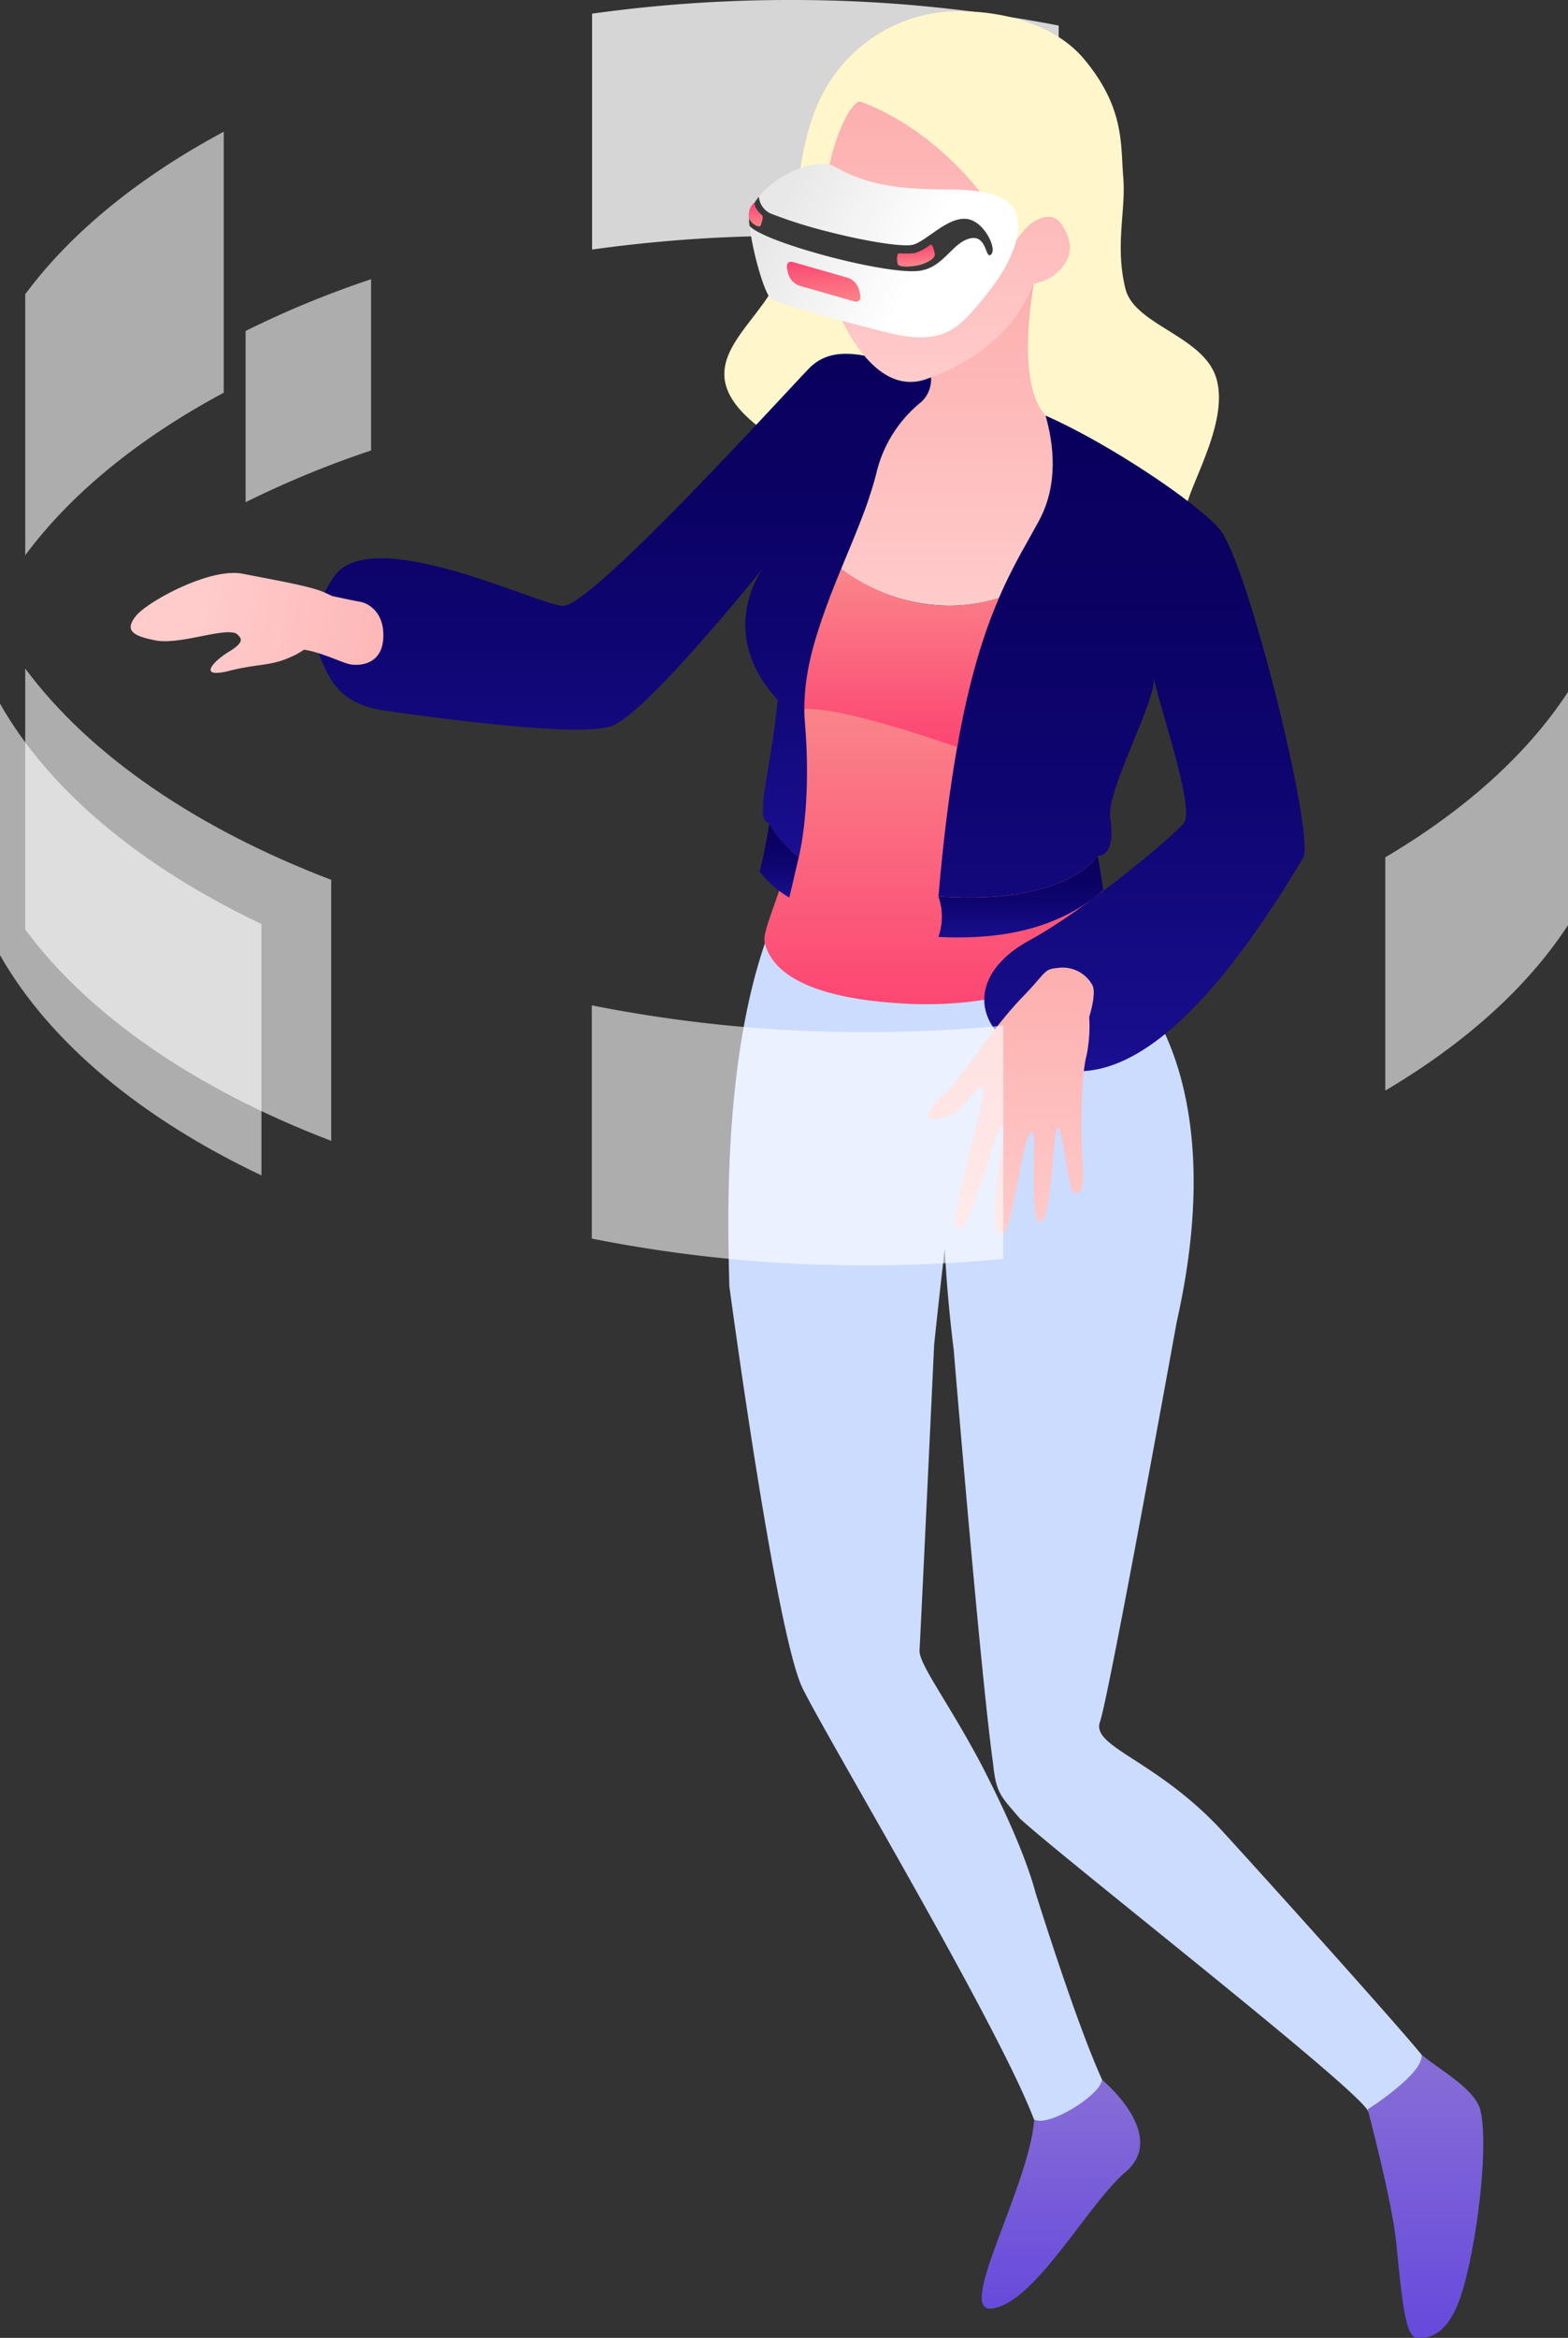
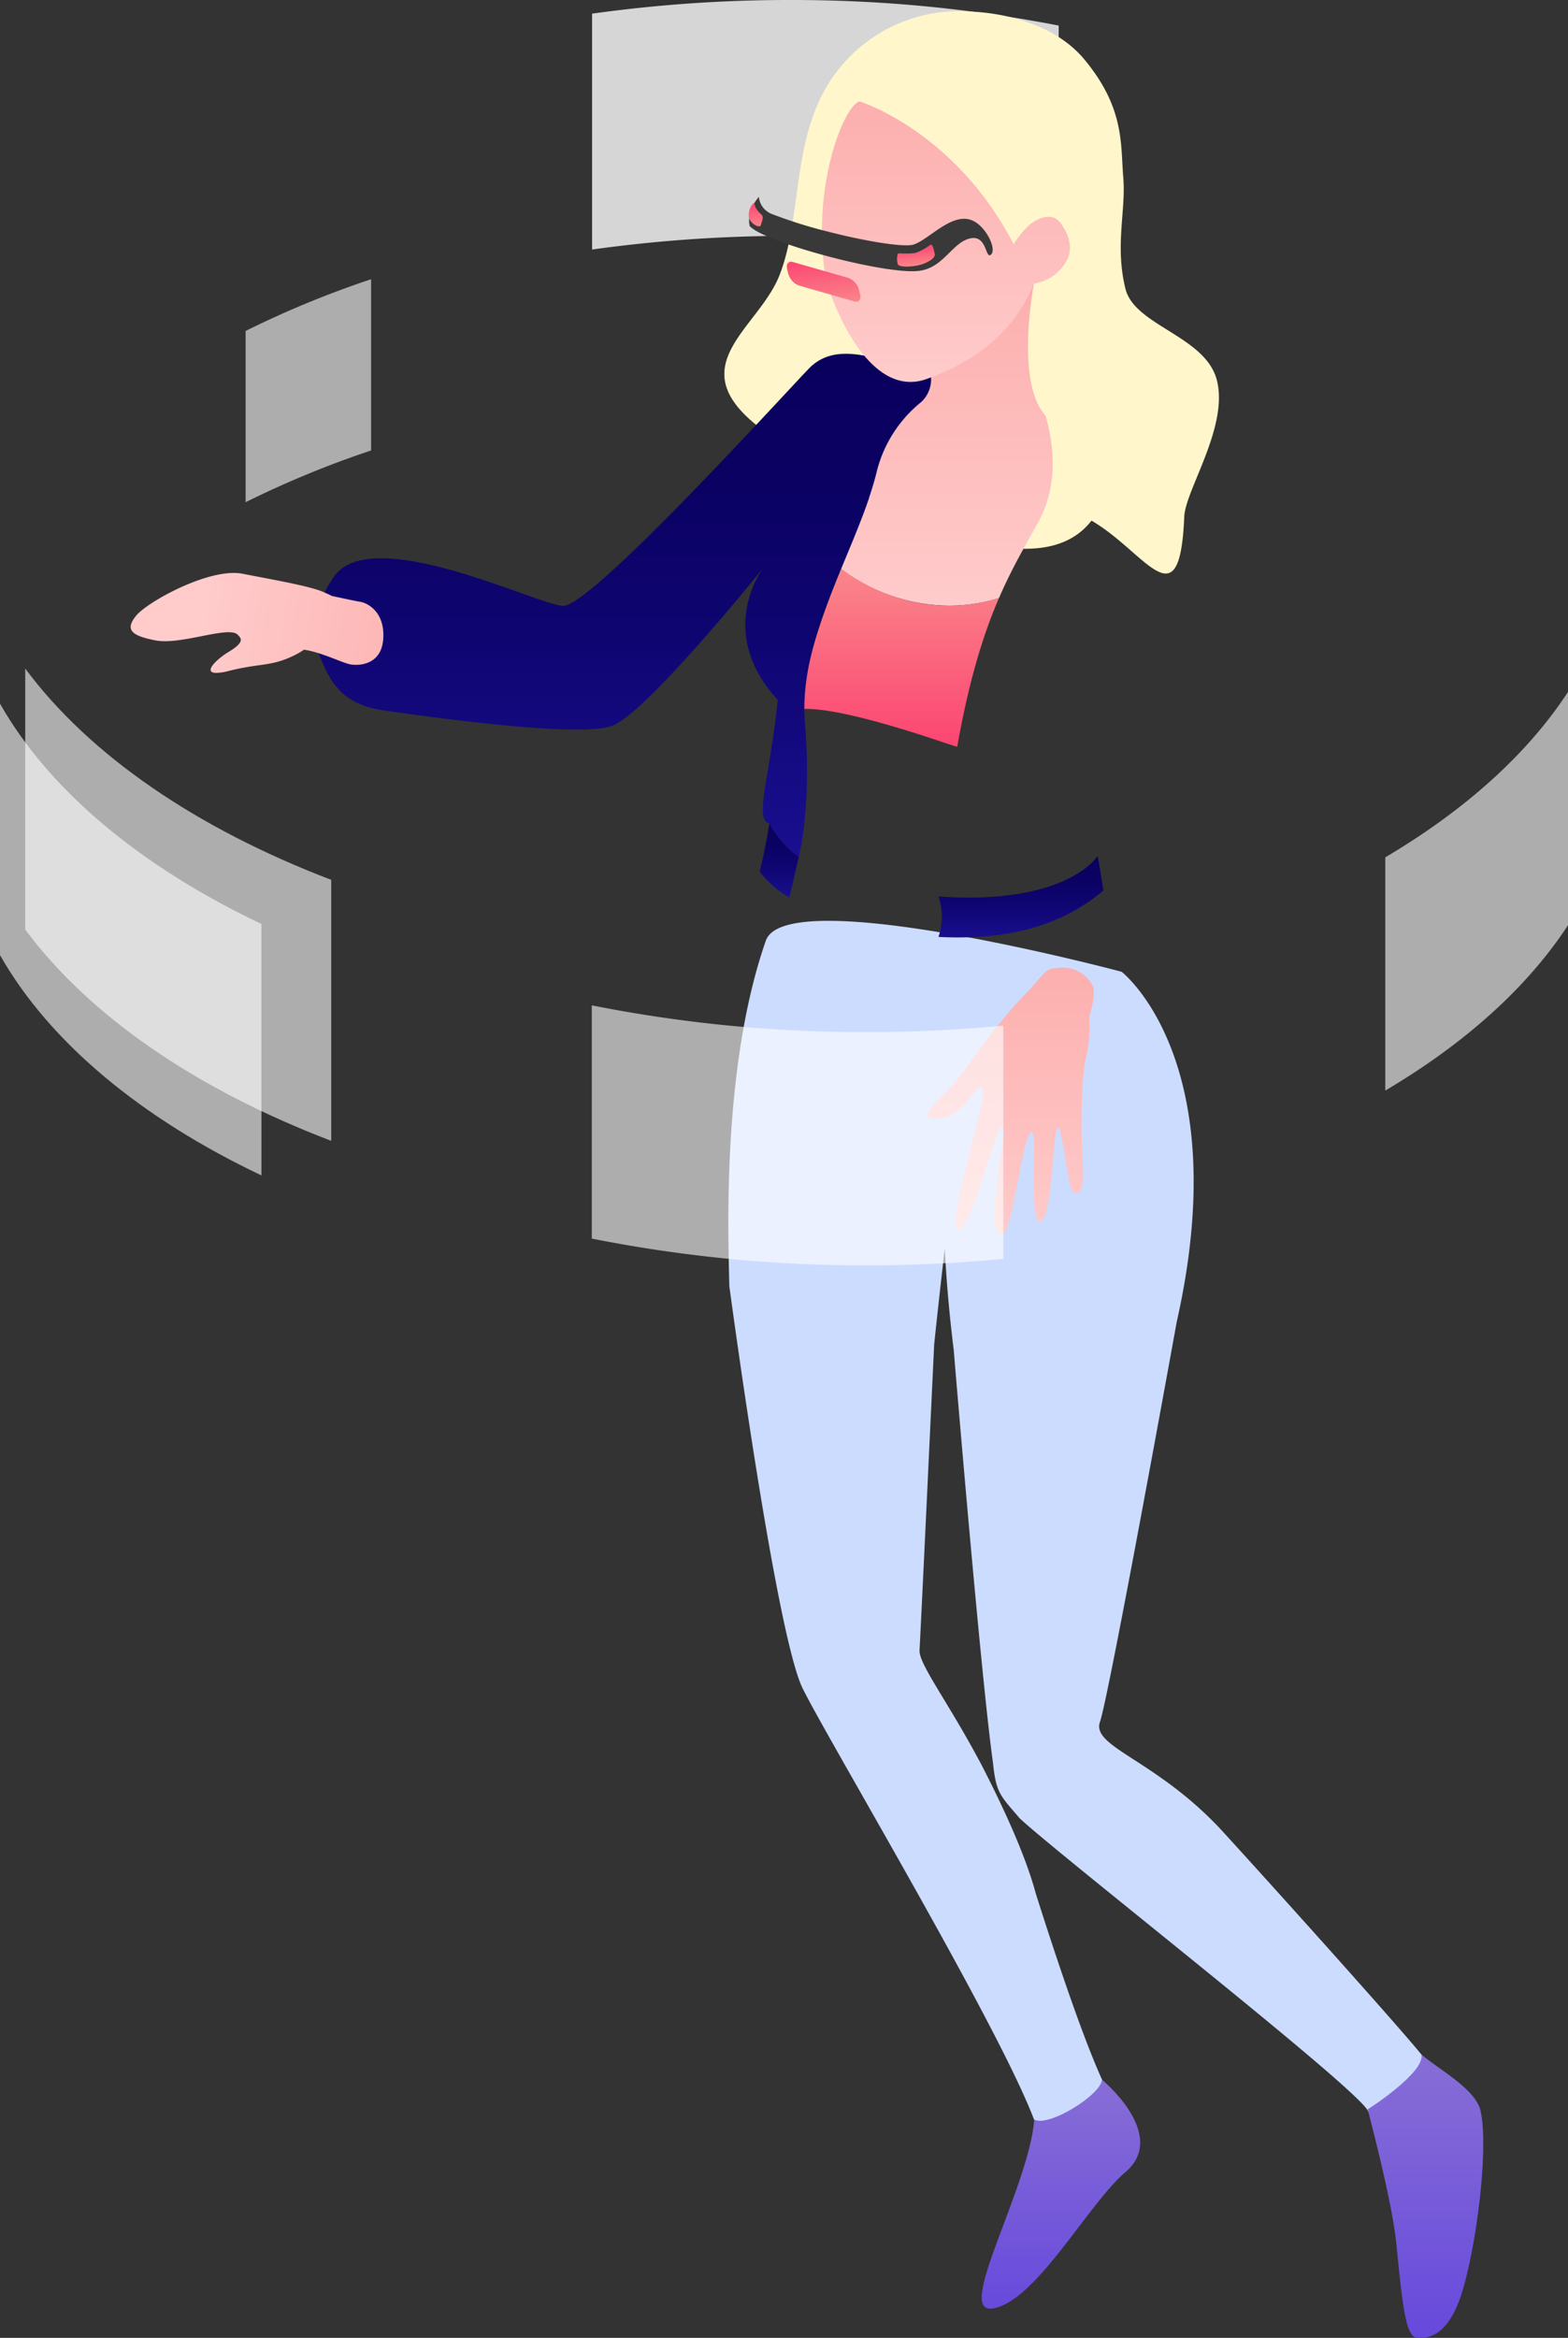
<svg xmlns="http://www.w3.org/2000/svg" xmlns:xlink="http://www.w3.org/1999/xlink" width="256.991" height="382.899" viewBox="0 0 256.991 382.899">
  <rect x="0" y="0" width="256.991" height="382.899" fill="#333333" stroke="none" />
  <defs>
    <linearGradient id="linear-gradient" x1="0.5" x2="0.5" y2="1" gradientUnits="objectBoundingBox">
      <stop offset="0" stop-color="#fcafae" />
      <stop offset="1" stop-color="#ffcbcb" />
    </linearGradient>
    <linearGradient id="linear-gradient-2" x1="0.5" x2="0.5" y2="1" gradientUnits="objectBoundingBox">
      <stop offset="0" stop-color="#fa868a" />
      <stop offset="1" stop-color="#fc4572" />
    </linearGradient>
    <linearGradient id="linear-gradient-3" x1="0.5" x2="0.5" y2="1" gradientUnits="objectBoundingBox">
      <stop offset="0" stop-color="#09005d" />
      <stop offset="0.257" stop-color="#0a0162" />
      <stop offset="0.576" stop-color="#0f0571" />
      <stop offset="0.926" stop-color="#170d8a" />
      <stop offset="1" stop-color="#1a0f91" />
    </linearGradient>
    <linearGradient id="linear-gradient-8" x1="0.5" x2="0.5" y2="1" gradientUnits="objectBoundingBox">
      <stop offset="0" stop-color="#876ed6" />
      <stop offset="1" stop-color="#6749dc" />
    </linearGradient>
    <linearGradient id="linear-gradient-12" x1="0.351" y1="0.453" x2="0.91" y2="0.684" gradientUnits="objectBoundingBox">
      <stop offset="0" stop-color="#fff" />
      <stop offset="1" stop-color="#e8e8e8" />
    </linearGradient>
    <linearGradient id="linear-gradient-16" x1="1.326" y1="0.568" x2="0.298" y2="0.5" xlink:href="#linear-gradient" />
  </defs>
  <g id="Groupe_2593" data-name="Groupe 2593" transform="translate(-836 -450)">
    <g id="Groupe_2589" data-name="Groupe 2589" transform="translate(836 450)">
      <g id="Groupe_2562" data-name="Groupe 2562">
        <path id="Tracé_9495" data-name="Tracé 9495" d="M490.568,258.774V230.726A161.2,161.2,0,0,0,470,239.2v28.048A161.205,161.205,0,0,1,490.568,258.774Z" transform="translate(-429.746 -184.997)" fill="#fff" opacity="0.6" />
        <path id="Tracé_9496" data-name="Tracé 9496" d="M540.8,238.452a229.2,229.2,0,0,1,44.051,4.189V204.008a229.2,229.2,0,0,0-44.051-4.187,233.522,233.522,0,0,0-32.424,2.237v38.633A233.514,233.514,0,0,1,540.8,238.452Z" transform="translate(-411.335 -199.821)" fill="#fff" opacity="0.8" />
-         <path id="Tracé_9497" data-name="Tracé 9497" d="M478.125,257.145V214.4c-13.848,7.415-25.006,16.464-32.536,26.619v42.747C453.119,273.61,464.277,264.56,478.125,257.145Z" transform="translate(-441.453 -192.829)" fill="#fff" opacity="0.6" />
        <path id="Tracé_9498" data-name="Tracé 9498" d="M553.6,233.878c0-5.313-3.372-9.94-8.367-12.406-.922,3.19-1.984,8.552.67,10.142.92.552,2.89,1.53,5.376,2.766.759.089,1.514.186,2.268.283C553.563,234.4,553.6,234.144,553.6,233.878Z" transform="translate(-394.143 -189.436)" fill="none" />
        <path id="Tracé_9499" data-name="Tracé 9499" d="M445.589,273.819v42.748c10.5,14.168,28.069,26.187,50.153,34.608V308.427C473.658,300.006,456.093,287.987,445.589,273.819Z" transform="translate(-441.453 -164.327)" fill="#fff" opacity="0.6" />
        <path id="Tracé_9500" data-name="Tracé 9500" d="M518.611,272.8c-.021.355-.03.562-.03.562C518.591,273.189,518.6,273,518.611,272.8Z" transform="translate(-406.442 -164.814)" fill="none" />
        <path id="Tracé_9501" data-name="Tracé 9501" d="M551.258,230.478c-.755-.1-1.509-.194-2.268-.283.7.348,1.438.713,2.212,1.1C551.236,231.027,551.239,230.75,551.258,230.478Z" transform="translate(-391.856 -185.252)" fill="none" />
        <path id="Tracé_9502" data-name="Tracé 9502" d="M596.239,303.493v38.2c12.994-7.672,23.272-16.868,29.944-27.081v-38.2C619.511,286.625,609.233,295.821,596.239,303.493Z" transform="translate(-369.192 -163.083)" fill="#fff" opacity="0.6" />
        <path id="Tracé_9503" data-name="Tracé 9503" d="M442.794,277.708v41.18c8.107,14.27,23.149,26.739,42.85,36.082V313.789C465.943,304.447,450.9,291.978,442.794,277.708Z" transform="translate(-442.794 -162.462)" fill="#fff" opacity="0.6" />
        <g id="Groupe_2561" data-name="Groupe 2561" transform="translate(51.48 1.829)">
          <path id="Tracé_9504" data-name="Tracé 9504" d="M530.958,247.183c3.4-8.78,2.208-19.816,6.74-29.018a25.112,25.112,0,0,1,24.244-14.1s12.423-.066,19,7.883,5.883,13.825,6.337,19.285-1.393,11.119.352,18.216c1.494,6.073,13.1,7.745,14.978,14.948,1.988,7.61-5.153,18.037-5.335,22.388-.733,17.576-6.263,5.828-15.206.648-10.185,13.29-41.864-5.369-54.643-15.432S527.564,255.963,530.958,247.183Z" transform="translate(-454.658 -203.996)" fill="#fff7cb" />
          <path id="Union_2" data-name="Union 2" d="M51.138,200.888a13.834,13.834,0,0,0,.233-3.669c-.946-9.292-34.594-65.408-39-74.385C7.966,113.876.376,57.13.346,56.9h0C.187,48.713-.939,21.144,6.341.337,9.8-9.2,64.65,5.456,64.65,5.456s18.689,14.488,9.03,57.325h0s-11.1,61.312-12.581,65.512,9.374,6.188,20.291,18.156,28.824,31.937,32.394,36.346a16.114,16.114,0,0,0,2.021,2.089c.557,2.981,1.114,8.528-1.81,10.93-1.957-.706-5.31-.59-7.153.772a20.881,20.881,0,0,0-1.877-4.658c-2.486-4.262-50.291-41.567-57.01-47.811-3.191-3.733-3.888-4.118-4.4-9.167-2.022-14.4-6.427-67.55-6.427-67.55C35.884,57.321,35.67,50.711,35.67,50.711c-.8,6.894-1.38,12.261-1.747,15.771-.49,10.4-2.26,47.936-2.4,50.1-.1,2.344,4.809,8.6,10.291,19.021,1.417,2.794,6.663,12.938,8.764,20.823,7.4,23.307,11.182,31.97,13.23,34.961.1.151.219.311.341.478-.093,2.427-1.1,7.895-8.006,10.545C54.939,201.208,52.97,200.119,51.138,200.888Z" transform="translate(67.705 151.872)" fill="#ccdcff" stroke="rgba(0,0,0,0)" stroke-miterlimit="10" stroke-width="1" />
          <path id="Union_3" data-name="Union 3" d="M0,47.269C2.323,41.638,4.707,36.177,5.913,31.11a21.718,21.718,0,0,1,7.4-11.381,11.624,11.624,0,0,0,1.256-5.778C14.425,10.621,31.723,0,31.723,0s-3.365,16.464,1.8,22.158c1.339,4.67,2.146,11.281-1.091,17.244-2.086,3.841-4.346,7.554-6.551,12.652a27.728,27.728,0,0,1-8.189,1.23A29.8,29.8,0,0,1,0,47.269Z" transform="translate(86.362 44.079)" stroke="rgba(0,0,0,0)" stroke-miterlimit="10" stroke-width="1" fill="url(#linear-gradient)" />
          <g id="Groupe_2557" data-name="Groupe 2557" transform="translate(0 56.115)">
-             <path id="Tracé_9509" data-name="Tracé 9509" d="M558.9,284.15c2.137,1.6,15.728,1.608,18.085,2.269-1.544,8.713,8.044,26.69,8.024,34.175-5.007-.348-16.314,7.431-35.428,6.424s-22.323-6.917-23.087-10,7.246-15.041,5.7-33.162a48.541,48.541,0,0,1,0-5.857C541.142,277.418,554.092,280.546,558.9,284.15Z" transform="translate(-452.642 -220.581)" fill="url(#linear-gradient-2)" />
-             <path id="Tracé_9511" data-name="Tracé 9511" d="M572.817,317.947s-4.89,8.1-26.075,6.629c.842-9.815,1.889-17.822,3.072-24.494,2-11.26,4.383-18.681,6.841-24.363,2.2-5.1,4.464-8.811,6.55-12.653,3.238-5.963,2.431-12.574,1.092-17.244C574.435,250.257,589.016,260,592.8,264.4c4.59,5.331,15.547,49.8,13.77,53.747-16.161,27.181-27.8,34.54-36.012,35.034-7.694-1.9-7.158-1.928-14.585-6.8-3.48-4.707-1.733-10.583,5.685-14.613,9.082-4.936,23.493-16.978,25.27-19.15S584.07,296.922,582,288.828c.592,3.356-7.8,18.459-7.107,22.9S574.495,317.849,572.817,317.947Z" transform="translate(-444.414 -235.7)" fill="url(#linear-gradient-3)" />
            <path id="Tracé_9512" data-name="Tracé 9512" d="M563.833,267.579c-2.458,5.682-4.843,13.1-6.841,24.363-1.805-.506-18.646-6.65-25.5-6.2.373-7.025,3.608-16.035,6.461-22.947C548.869,270.68,559.061,269.064,563.833,267.579Z" transform="translate(-451.593 -227.56)" fill="url(#linear-gradient-2)" />
            <path id="Tracé_9513" data-name="Tracé 9513" d="M546.742,301.2h0c21.184,1.472,26.075-6.629,26.075-6.629.2.691.952,5.656.952,5.656-8.116,6.848-17.89,8.036-27.026,7.6A10.143,10.143,0,0,0,546.742,301.2Z" transform="translate(-444.414 -212.319)" fill="url(#linear-gradient-3)" />
            <path id="Tracé_9514" data-name="Tracé 9514" d="M533.359,296.443l0,0L531.8,303.1a16.5,16.5,0,0,1-4.858-4.238s.987-3.949,1.579-7.9A16.9,16.9,0,0,0,533.359,296.443Z" transform="translate(-453.912 -214.047)" fill="url(#linear-gradient-3)" />
            <path id="Tracé_9516" data-name="Tracé 9516" d="M480.4,275.167c6.515-8.292,32.871,4.738,37.313,5.034s34.35-32.573,40.272-38.792c4.291-4.5,10.743-2.157,20.076,1.181a5.064,5.064,0,0,1-1.578,4.215,21.247,21.247,0,0,0-7.245,11.187c-1.206,5.066-3.59,10.528-5.913,16.158-2.853,6.912-5.584,14.077-5.957,21.1a28.131,28.131,0,0,0,.025,3.9c1.181,13.876-.972,22.112-.984,22.161a16.9,16.9,0,0,1-4.84-5.479c-2.567-.592.2-8.094,1.382-20.234-10.365-11.253-2.369-21.618-2.369-21.618s-19.248,23.987-24.875,25.91-29.76-1.48-37.015-2.517-9.154-4.516-11.227-10.068S480.4,275.167,480.4,275.167Z" transform="translate(-476.964 -238.917)" fill="url(#linear-gradient-3)" />
            <path id="Tracé_9517" data-name="Tracé 9517" d="M556.563,316.738c2.7,1.875,6.44,4.144,11.466,3.843-.815.985-1.4,1.685-1.4,1.685l-14.609-6.416,1.422-2.068A13.244,13.244,0,0,0,556.563,316.738Z" transform="translate(-441.881 -203.102)" fill="none" />
          </g>
          <g id="Groupe_2558" data-name="Groupe 2558" transform="translate(109.424 334.668)">
            <path id="Tracé_9519" data-name="Tracé 9519" d="M571.045,416.48c3.562,3.072,9.687,10.205,3.855,15.141-6.143,5.2-14.677,21.234-21.764,22.336-6.284.977,5.877-19.631,6.822-30.937C562.33,424.318,570.952,418.907,571.045,416.48Z" transform="translate(-551.341 -412.374)" fill="url(#linear-gradient-8)" />
            <path id="Tracé_9522" data-name="Tracé 9522" d="M593.04,420.846c2.761,2.386,8.2,5.227,9.544,8.7,1.536,5.249-.193,20.392-2.53,29s-5.888,8.785-7.778,8.682-2.431-6.1-3.376-15.554c-.707-7.063-4.706-21.88-4.676-21.863S593.6,423.827,593.04,420.846Z" transform="translate(-520.965 -420.846)" fill="url(#linear-gradient-8)" />
          </g>
          <path id="Tracé_9527" data-name="Tracé 9527" d="M555.078,229.221v0h0Z" transform="translate(-440.415 -187.549)" fill="none" />
          <path id="Tracé_9531" data-name="Tracé 9531" d="M540.4,214.526s15.625,4.8,25.276,23.4a15.085,15.085,0,0,1,2.74-3.312c1.6-1.182,3.516-1.75,4.781-.376,1.753,2.288,1.981,4.245,1.431,5.821a7.318,7.318,0,0,1-4.8,4.128,6.817,6.817,0,0,1-.875.21c-2.467,6.219-7.691,12.073-17.565,15.605s-16.009-13.76-16.589-16.94C532.533,228.549,537.781,215.352,540.4,214.526Z" transform="translate(-451.018 -199.752)" fill="url(#linear-gradient)" />
          <path id="Tracé_9541" data-name="Tracé 9541" d="M561.166,310.773c4.164-4.3,3.27-4.453,5.994-4.714a5.56,5.56,0,0,1,5.383,2.847c.722,1.38-.524,5.215-.524,5.215a24.221,24.221,0,0,1-.412,6.211c-.981,3.708-.981,12.432-.654,17.777s-.763,4.908-1.527,4.8-1.8-10.742-2.563-10.742-.928,15.486-2.89,15.486-.382-14.4-1.309-14.668c-1.527-.491-3.217,16.958-4.908,16.686-3.271.654,1.091-17.287,0-17.559s-5.071,17.395-7.252,16.85,5.18-22.358,4.035-23.285-3.381,5.891-8.507,5.018c-1.963-.546,2.672-4.09,4.689-6.707S557,315.07,561.166,310.773Z" transform="translate(-444.982 -149.392)" fill="url(#linear-gradient)" />
        </g>
        <path id="Tracé_9542" data-name="Tracé 9542" d="M554.159,311.541a228.862,228.862,0,0,1-45.026-4.386v38.2a228.866,228.866,0,0,0,45.026,4.386c7.638,0,15.128-.368,22.424-1.062v-38.2C569.287,311.172,561.8,311.541,554.159,311.541Z" transform="translate(-412.141 -142.5)" fill="#fff" opacity="0.6" />
      </g>
      <g id="Groupe_2588" data-name="Groupe 2588" transform="matrix(-0.995, 0.105, -0.105, -0.995, 168.647, 53.454)">
-         <path id="Tracé_9533" data-name="Tracé 9533" d="M.341,19.224c1.1,2.734,5.422,3.864,9.826,4.371s8.791,1,13.075,2.66,5.768,3.393,6.637,3.562c3.1.927,8.756-.822,12.065-4.247,1.1-1.243-.6-6.743,1.83-4.434.021-4.05-1.261-11.491-2.272-12.27C40.281,7.926,31.5,4.454,22.886,1.326s-11.558-.214-15.412,3.5C.592,11.337-.758,16.488.341,19.224Z" transform="translate(0 0)" fill="url(#linear-gradient-12)" />
        <g id="Groupe_2559" data-name="Groupe 2559" transform="translate(4.586 10.925)">
          <path id="Tracé_9534" data-name="Tracé 9534" d="M2.783,7.263c3.149,1.845,7.485-2.4,10.054-2.889C14.448,4.065,20.6,5.737,26.656,8a76.611,76.611,0,0,1,8.536,3.7,3.349,3.349,0,0,1,2,3.123c.231-.237.6-.648.789-.875.024-.472,1.435-1.52,1.21-3.738C37,7.178,16.572-.594,11.889.036,8.223.345,6.38,4.059,3.5,4.406S1.406.64.359,1.422.689,6.072,2.783,7.263Z" transform="translate(0 0)" fill="#393939" />
          <path id="Tracé_9535" data-name="Tracé 9535" d="M.476.115C.317.536-.254,1.44.131,1.839A4.693,4.693,0,0,1,.889,2.9a2.535,2.535,0,0,1,.223,1.054,2.354,2.354,0,0,0,.97-1.263A3.177,3.177,0,0,0,2.27,1.5C1.773.17.567-.223.476.115Z" transform="translate(36.915 9.995)" fill="url(#linear-gradient-2)" />
        </g>
        <path id="Tracé_9536" data-name="Tracé 9536" d="M1.085.083l8.77,3.544a2.9,2.9,0,0,1,1.514,2.11l.1.743c.122.876-.357,1.355-1.066,1.069L1.638,4.007A2.887,2.887,0,0,1,.124,1.895l-.1-.743C-.1.278.376-.2,1.085.083Z" transform="translate(26.943 6.982)" fill="url(#linear-gradient-2)" />
        <path id="Tracé_9537" data-name="Tracé 9537" d="M3.192,2.107a8.2,8.2,0,0,0-2.643,1.1C.274,3.214.095,2.917.005,1.632-.1.881,1.5.24,2.7.071S6.093.019,6.2.6a3.036,3.036,0,0,1-.175,1.662C5.949,2.484,5.075,2.082,3.192,2.107Z" transform="translate(14.106 11.792)" fill="url(#linear-gradient-2)" />
      </g>
    </g>
    <path id="Union_4" data-name="Union 4" d="M16.116,12.893c2.715-1.651,1.937-2.217,1.45-2.755-.772-.852-3.45-.273-6.4.305-2.478.485-5.15.971-7.049.61-4.162-.79-5.046-1.822-3.2-4.075s12.04-7.9,17.42-6.851S28.367,1.973,31.053,2.906c.474.177,1.218.507,1.961.872,2.039.427,3.873.829,4.533.928,1.32.2,4.108,1.681,3.854,6.012s-3.922,4.52-5.405,4.25c-1.352-.247-4.756-2-7.59-2.4a12.018,12.018,0,0,1-1.635.952c-3.782,1.84-5.518,1.226-10.654,2.517a9.043,9.043,0,0,1-2.071.331C11.855,16.369,13.886,14.248,16.116,12.893Z" transform="translate(857.414 543.839)" stroke="rgba(0,0,0,0)" stroke-miterlimit="10" stroke-width="1" fill="url(#linear-gradient-16)" />
  </g>
</svg>